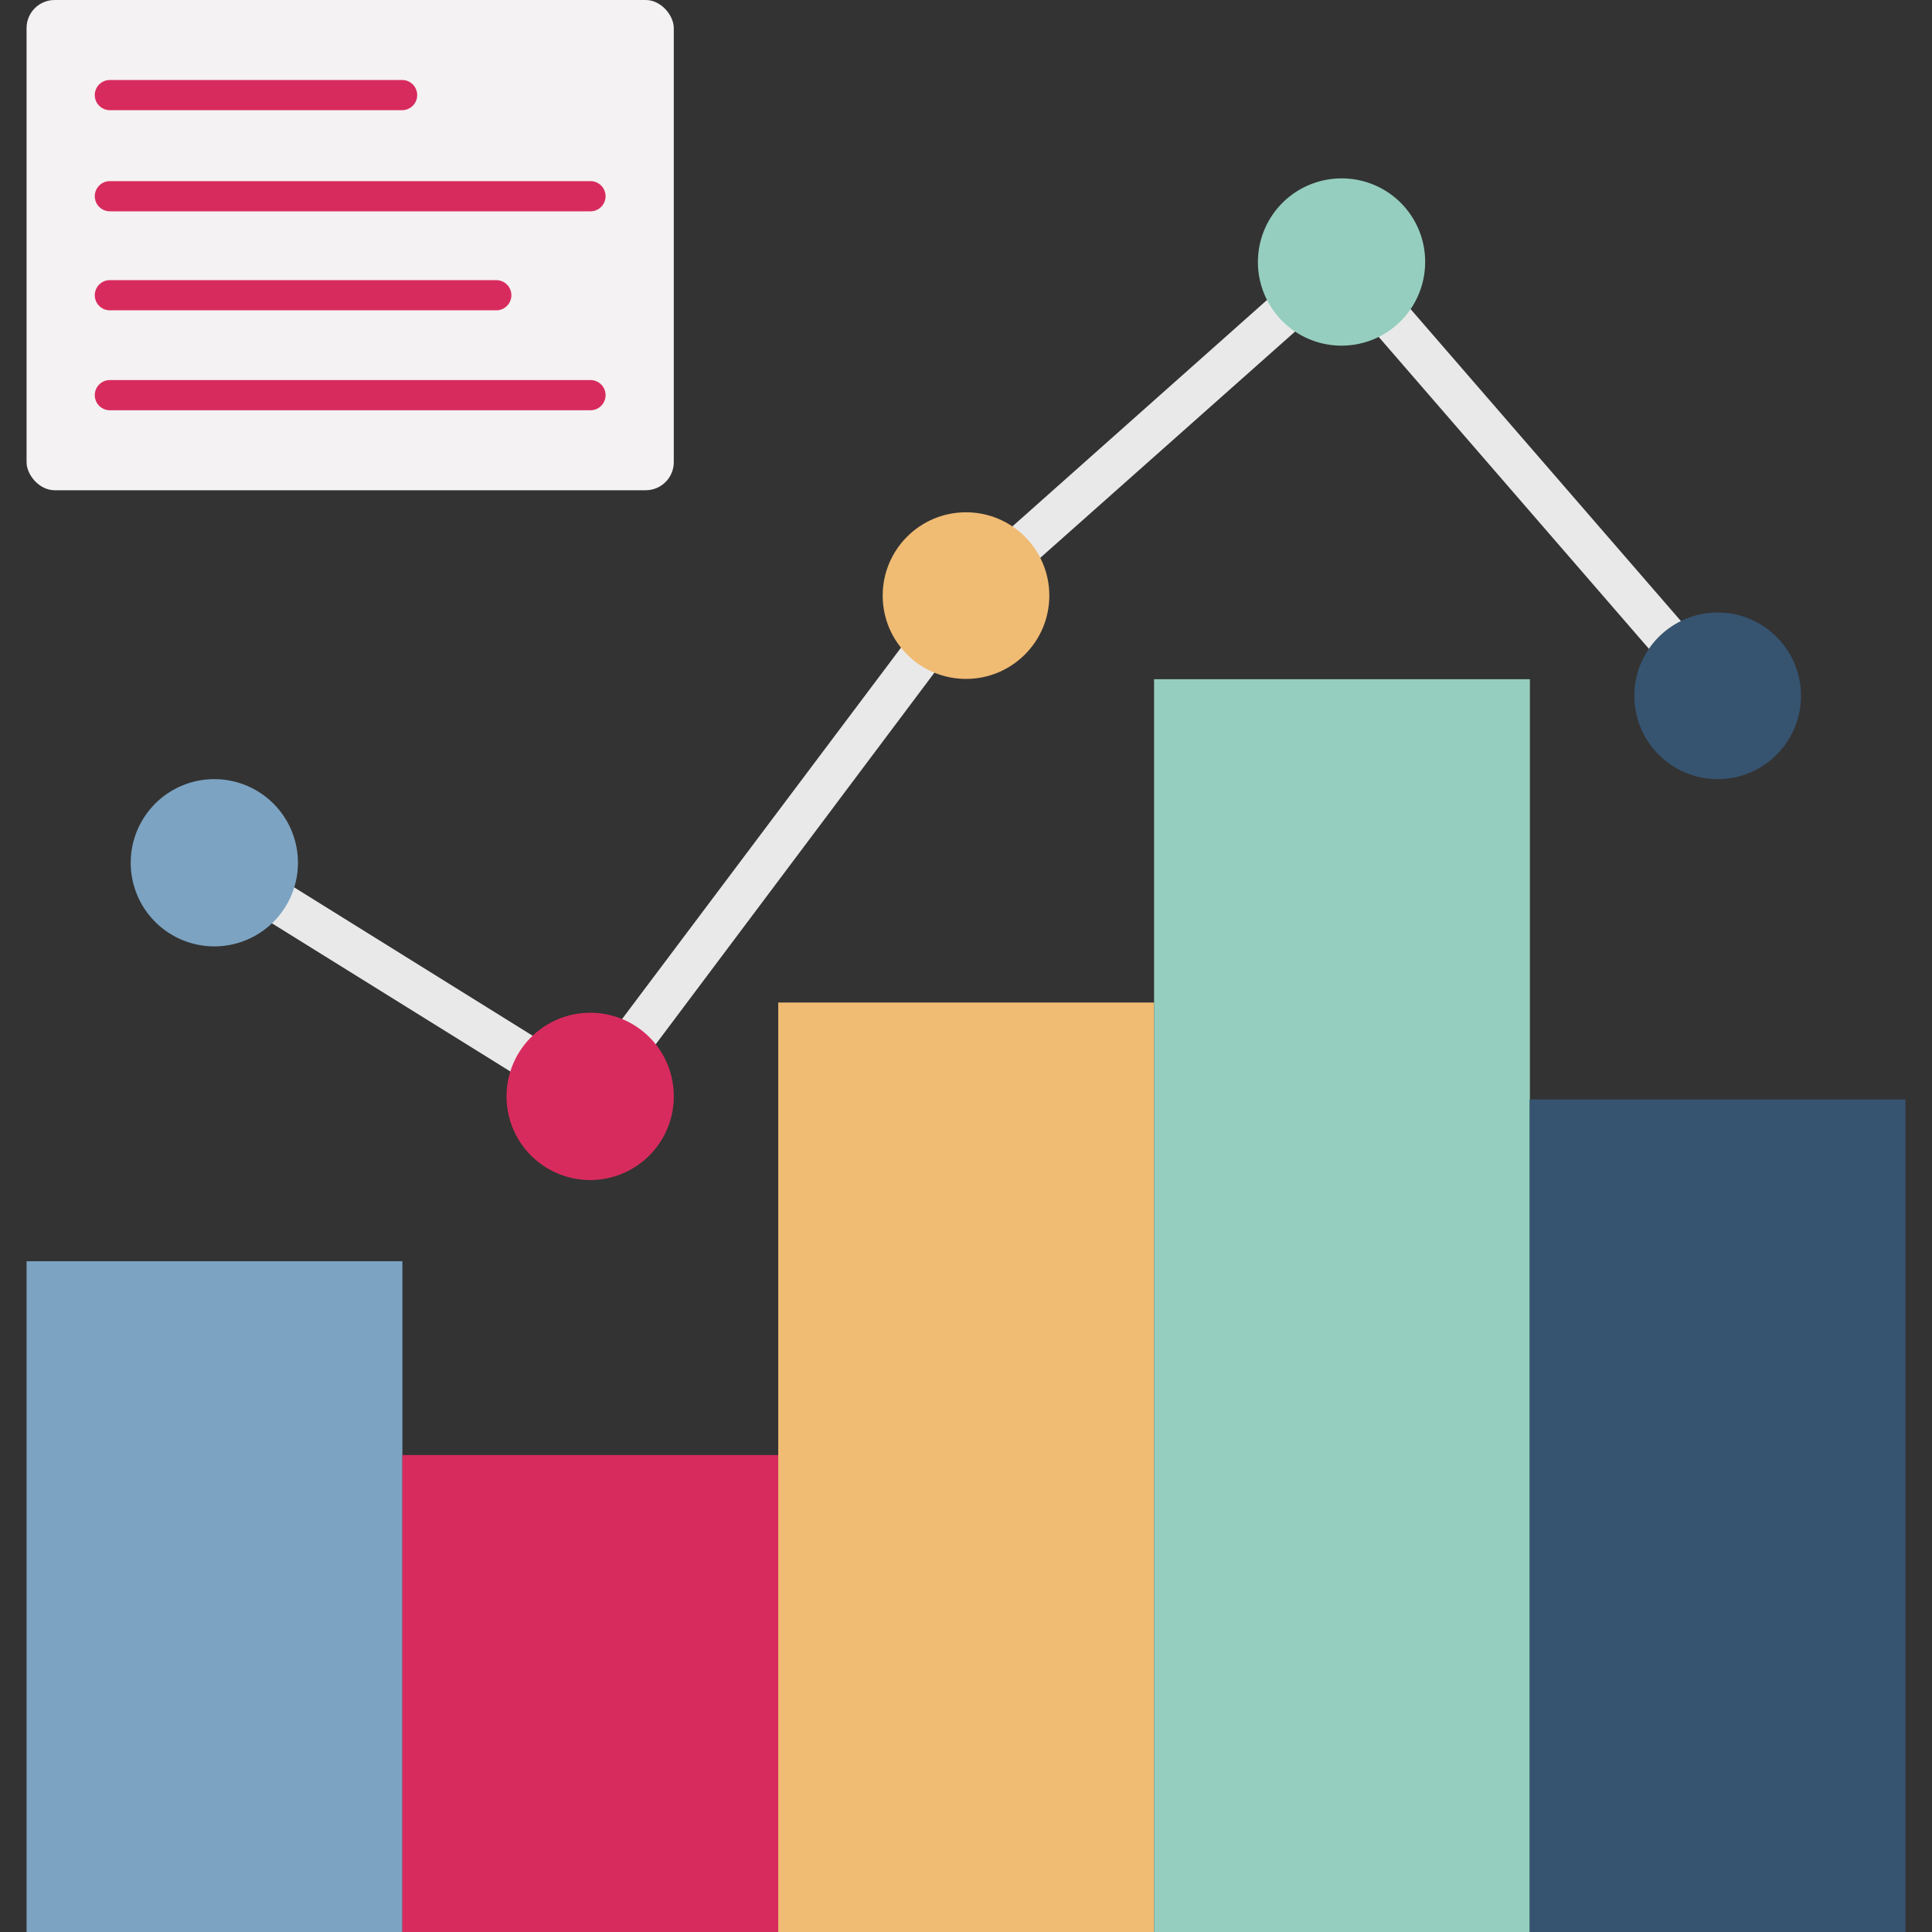
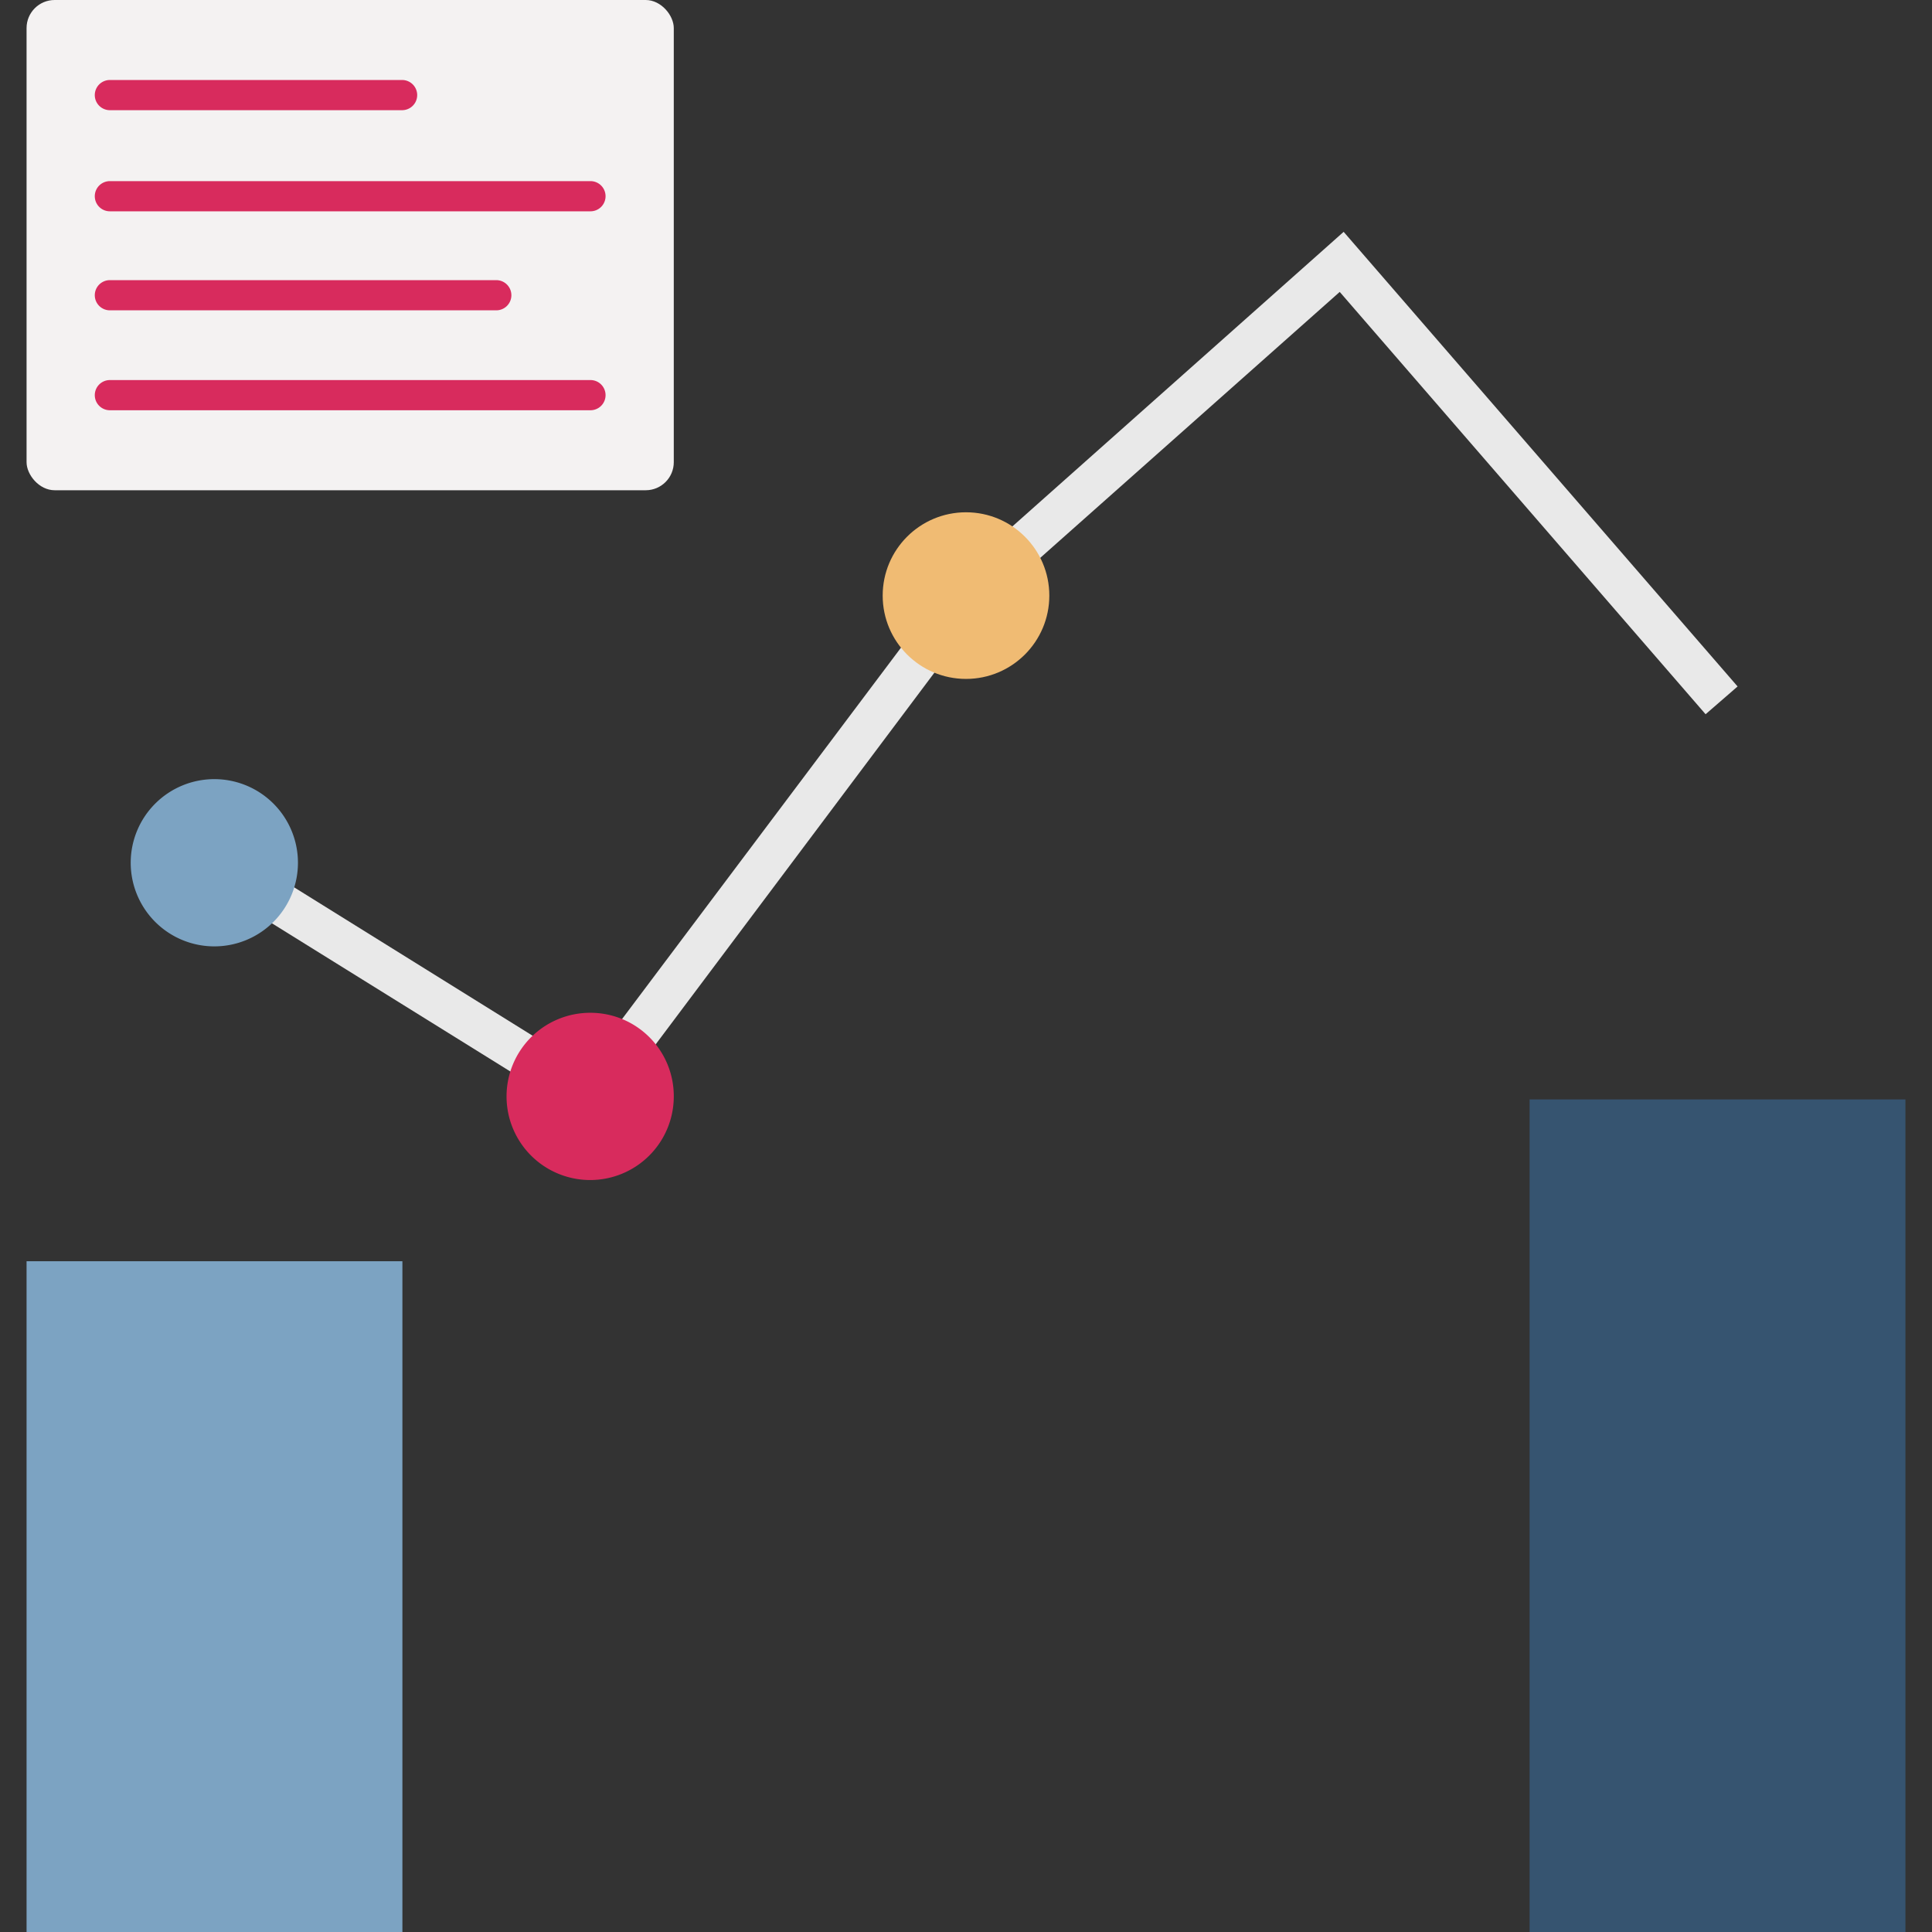
<svg xmlns="http://www.w3.org/2000/svg" viewBox="0 0 64 64" data-name="Layer 1">
  <rect x="0" y="0" width="64" height="64" fill="#333333" stroke="none" />
  <rect fill="#f4f2f2" height="16.24" rx=".93" width="21.44" x=".88" />
  <path d="M3.64 3.65h9.68a.5.5 0 0 0 0-1H3.64a.5.5 0 0 0 0 1zm0 3.35h15.92a.5.5 0 0 0 .5-.5.5.5 0 0 0-.5-.5H3.64a.5.5 0 0 0-.5.5.5.5 0 0 0 .5.5zm0 3.28h12.8a.5.5 0 0 0 .5-.5.5.5 0 0 0-.5-.5H3.64a.5.5 0 0 0-.5.5.5.5 0 0 0 .5.5zm15.92 2.31H3.64a.5.5 0 0 0-.5.5.5.5 0 0 0 .5.5h15.92a.5.5 0 0 0 .5-.5.5.5 0 0 0-.5-.5z" fill="#d82b5d" />
  <path d="M.88 41.78h12.45V64H.88z" fill="#7ca3c2" />
-   <path d="M13.33 48.2h12.45V64H13.33z" fill="#d82b5d" />
-   <path d="M25.78 33.21h12.45V64H25.78z" fill="#f0bb73" />
-   <path d="M38.23 22.5h12.45V64H38.23z" fill="#95cebe" />
  <path d="M50.67 36.42h12.45V64H50.67z" fill="#365470" />
  <path d="m44.51 7.68-13 11.56-12.13 16.15-12.07-7.51-.74 1.19 13.16 8.18L32.5 20.22 44.38 9.67 56.5 23.66l1.06-.92z" fill="#e9e9e9" />
  <path d="M9.87 28.58a2.77 2.77 0 1 1-2.76-2.77 2.77 2.77 0 0 1 2.76 2.77z" fill="#7ca3c2" />
  <path d="M22.32 36.32a2.77 2.77 0 1 1-2.77-2.77 2.76 2.76 0 0 1 2.77 2.77z" fill="#d82b5d" />
  <circle cx="32" cy="19.73" fill="#f0bb73" r="2.76" />
-   <path d="M47.21 8.67a2.77 2.77 0 1 1-2.76-2.76 2.76 2.76 0 0 1 2.76 2.76z" fill="#95cebe" />
-   <circle cx="56.9" cy="23.05" fill="#365470" r="2.76" />
</svg>